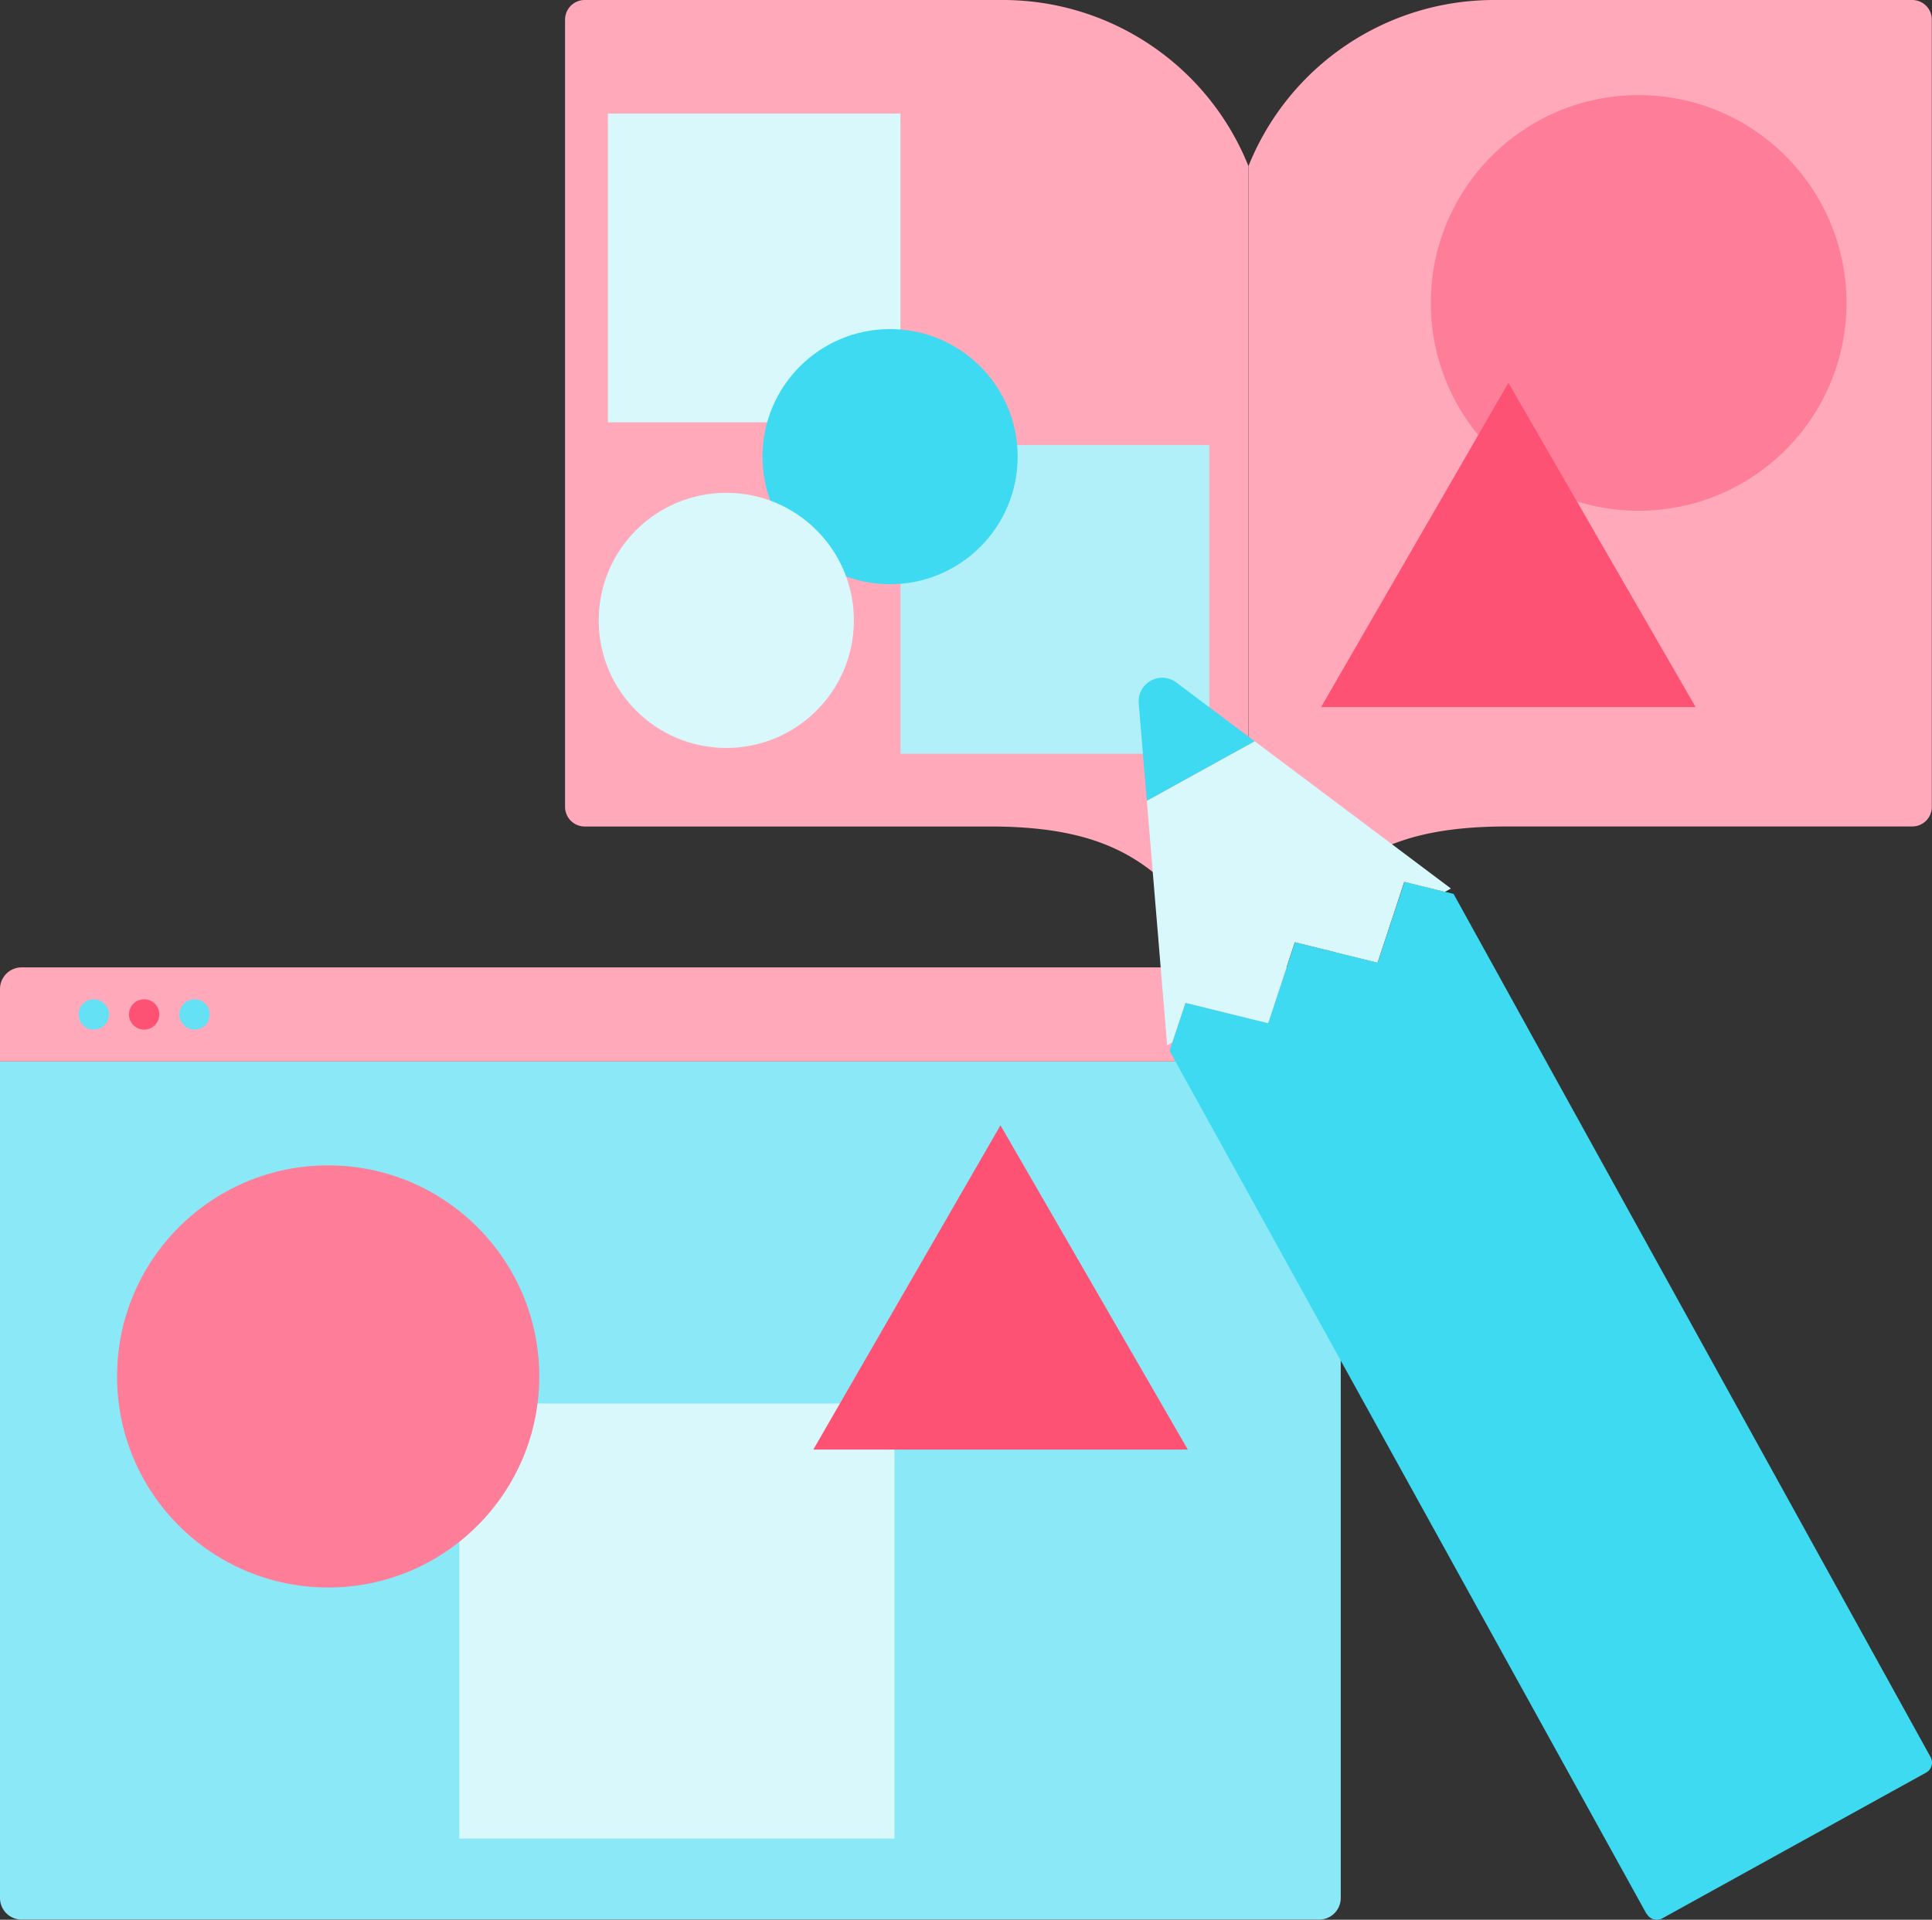
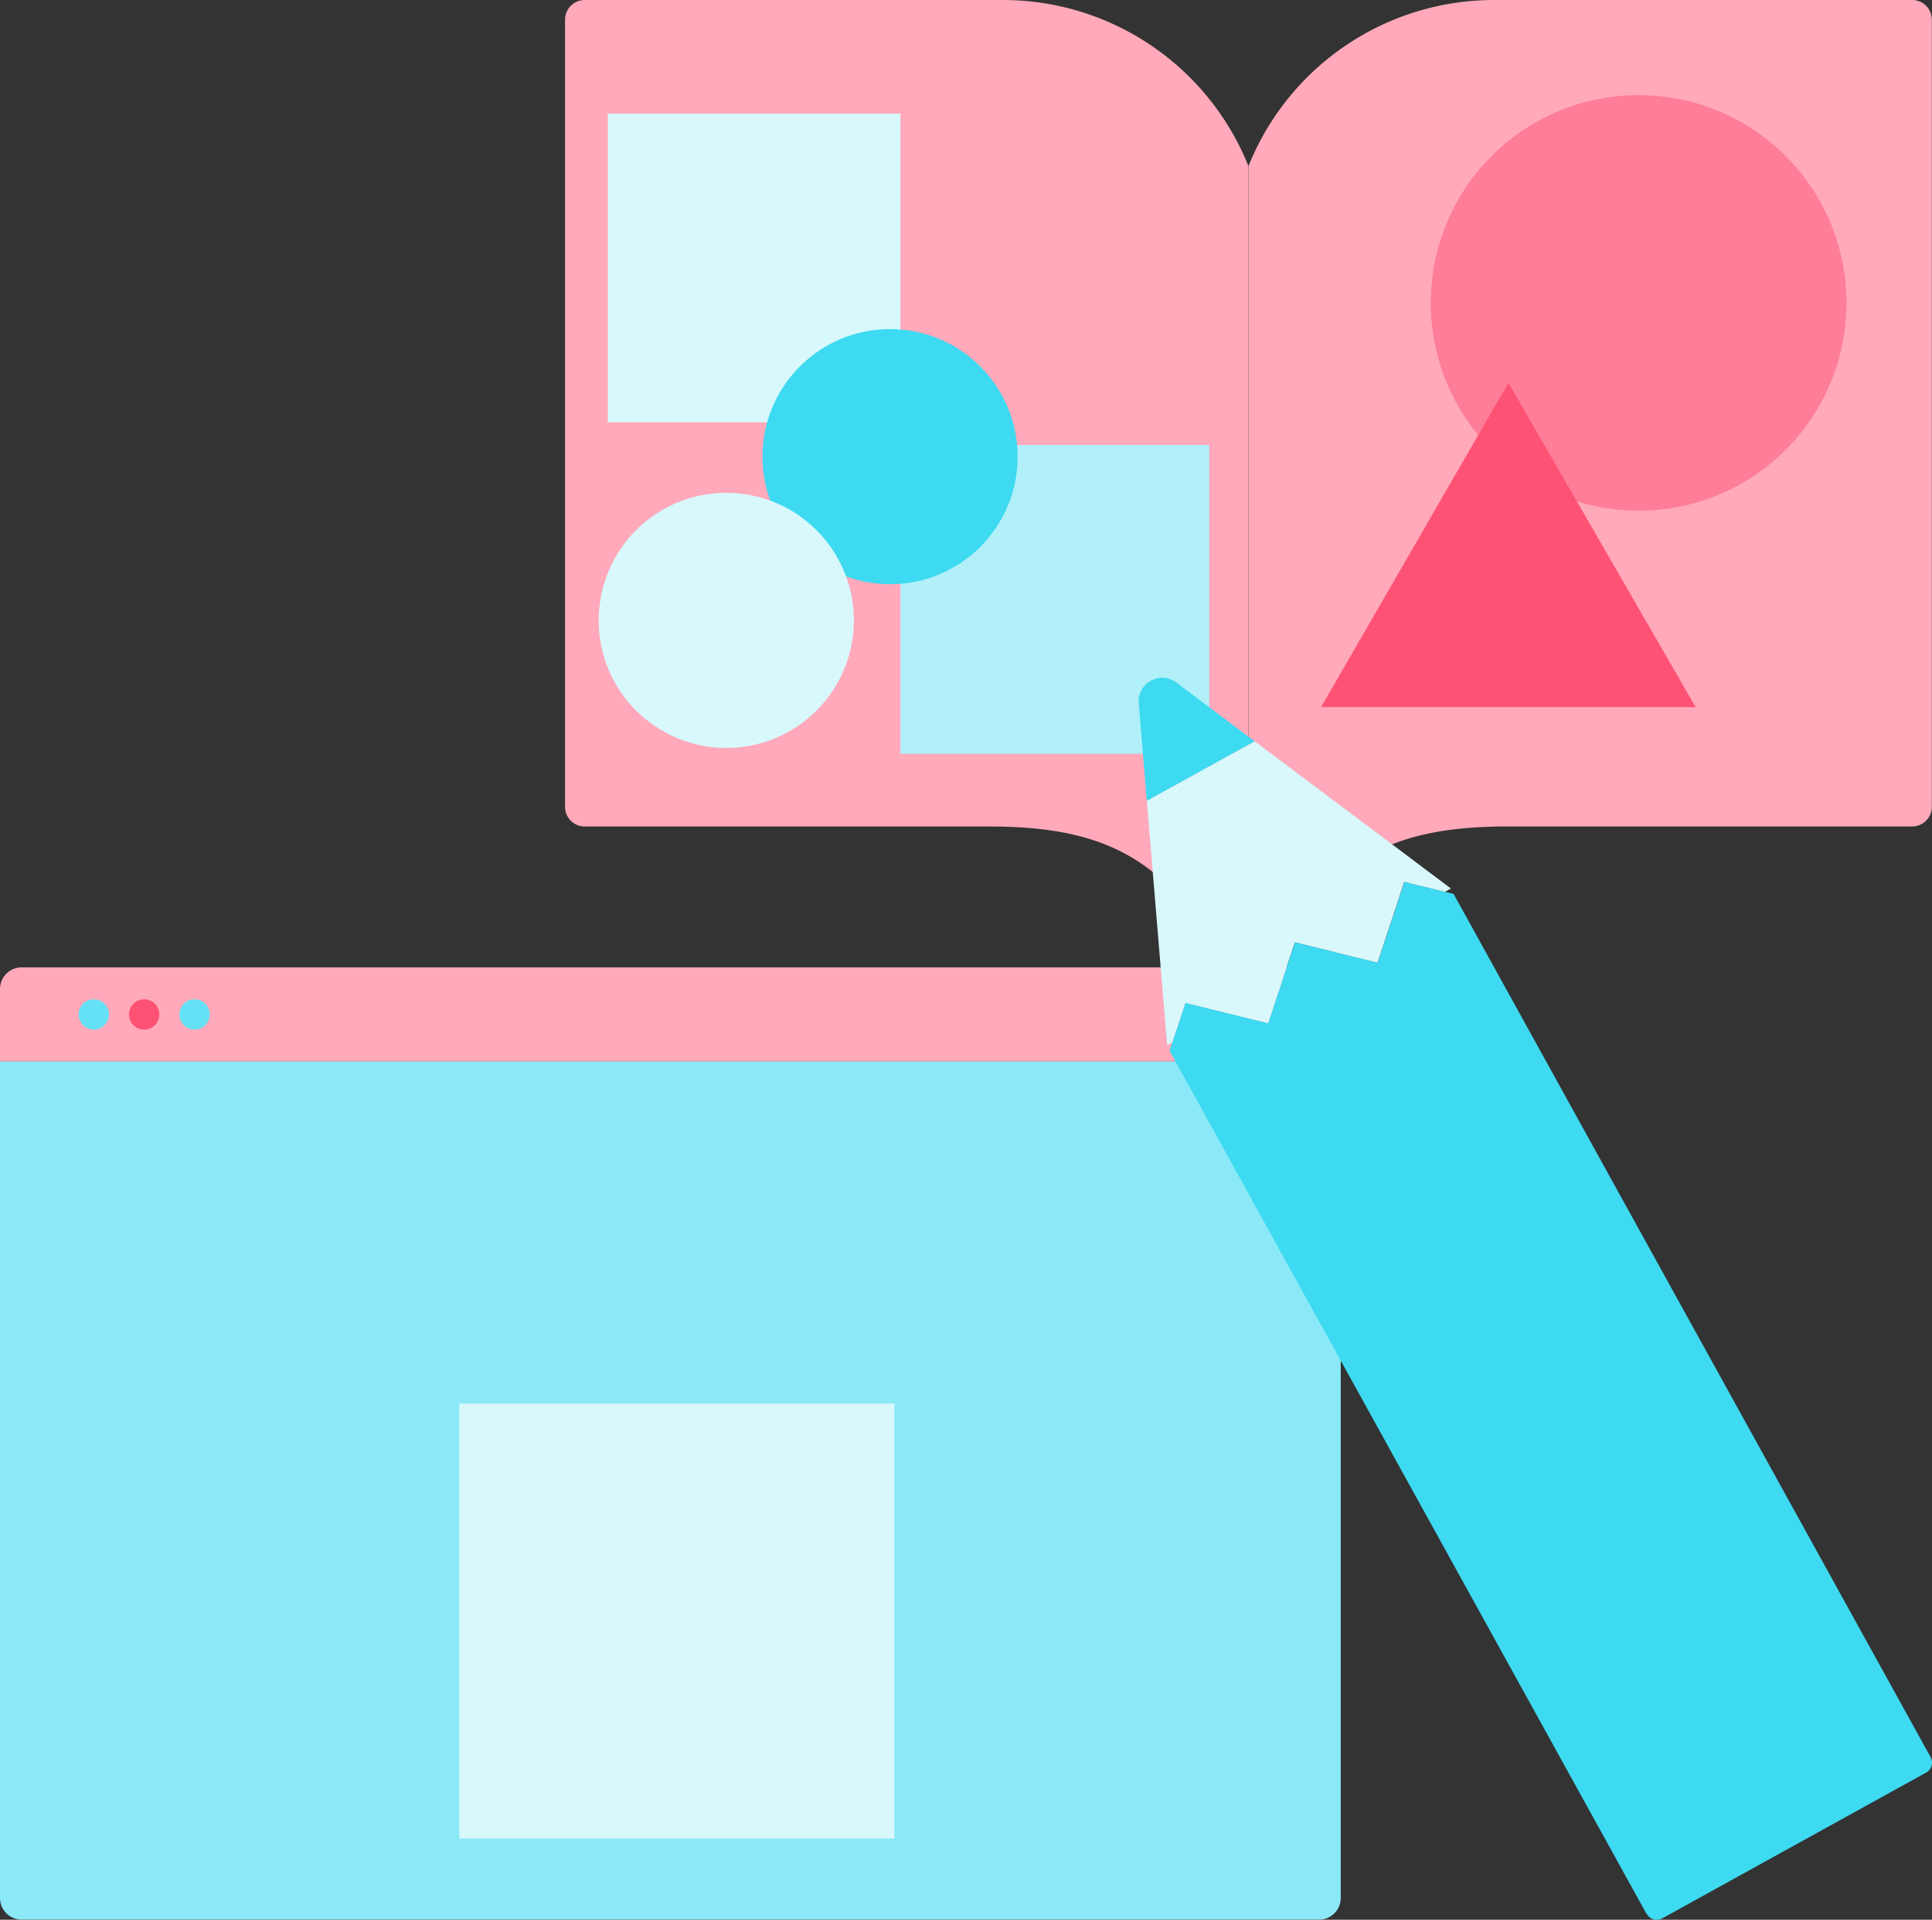
<svg xmlns="http://www.w3.org/2000/svg" id="アートボード_102" data-name="アートボード 102" width="180.644" height="179.537" viewBox="0 0 180.644 179.537">
  <rect x="0" y="0" width="180.644" height="179.537" fill="#333333" stroke="none" />
  <path id="パス_11297" data-name="パス 11297" d="M144.551,135.85v78.243a2.02,2.02,0,0,1-2.022,2.014H21.212a2.02,2.02,0,0,1-2.022-2.014V135.85Z" transform="translate(-19.19 -36.585)" fill="#8be9f7" />
  <path id="パス_11298" data-name="パス 11298" d="M144.551,127.514v6.781H19.19v-6.781a2.02,2.02,0,0,1,2.022-2.014H142.528A2.02,2.02,0,0,1,144.551,127.514Z" transform="translate(-19.19 -35.029)" fill="#ffa9ba" />
  <rect id="長方形_1532" data-name="長方形 1532" width="40.685" height="40.685" transform="translate(42.945 131.258)" fill="#d8f8fc" />
-   <ellipse id="楕円形_140" data-name="楕円形 140" cx="19.739" cy="19.739" rx="19.739" ry="19.739" transform="translate(10.945 108.986)" fill="#fe7d98" />
-   <path id="パス_11299" data-name="パス 11299" d="M126.184,142.88l-17.5,30.327H143.7Z" transform="translate(-32.638 -37.641)" fill="#fe5275" />
+   <path id="パス_11299" data-name="パス 11299" d="M126.184,142.88H143.7Z" transform="translate(-32.638 -37.641)" fill="#fe5275" />
  <ellipse id="楕円形_141" data-name="楕円形 141" cx="1.419" cy="1.419" rx="1.419" ry="1.419" transform="translate(7.35 93.453)" fill="#64e1f4" />
  <ellipse id="楕円形_142" data-name="楕円形 142" cx="1.419" cy="1.419" rx="1.419" ry="1.419" transform="translate(12.058 93.453)" fill="#fe5275" />
  <ellipse id="楕円形_143" data-name="楕円形 143" cx="1.419" cy="1.419" rx="1.419" ry="1.419" transform="translate(16.774 93.453)" fill="#64e1f4" />
  <path id="パス_11300" data-name="パス 11300" d="M145.26,34.555v76.833a1.818,1.818,0,0,1-1.631-1c-5.345-10.52-11.038-14.063-22.577-14.063H83.2a1.839,1.839,0,0,1-1.835-1.835V20.865A1.839,1.839,0,0,1,83.2,19.03h39.079A24.736,24.736,0,0,1,145.26,34.555Z" transform="translate(-28.532 -19.03)" fill="#ffa9ba" />
  <path id="パス_11301" data-name="パス 11301" d="M220.461,20.865V94.486a1.833,1.833,0,0,1-1.835,1.835H180.779c-11.539,0-17.233,3.552-22.577,14.063,0,0-.127.2-.144.229a1.85,1.85,0,0,1-1.062.722,1.87,1.87,0,0,1-.425.051V34.555A24.736,24.736,0,0,1,179.555,19.03h39.071a1.833,1.833,0,0,1,1.835,1.835Z" transform="translate(-39.834 -19.03)" fill="#ffa9ba" />
  <rect id="長方形_1533" data-name="長方形 1533" width="27.353" height="28.874" transform="translate(56.838 10.622)" fill="#d8f8fc" />
  <rect id="長方形_1534" data-name="長方形 1534" width="28.874" height="28.874" transform="translate(84.191 41.62)" fill="#b1f0f9" />
  <ellipse id="楕円形_144" data-name="楕円形 144" cx="19.433" cy="19.433" rx="19.433" ry="19.433" transform="translate(133.781 8.897)" fill="#fe7d98" />
  <ellipse id="楕円形_145" data-name="楕円形 145" cx="11.93" cy="11.93" rx="11.93" ry="11.93" transform="translate(71.292 30.777)" fill="#3ddaf1" />
  <ellipse id="楕円形_146" data-name="楕円形 146" cx="11.93" cy="11.93" rx="11.93" ry="11.93" transform="translate(55.98 46.089)" fill="#d8f8fc" />
  <path id="パス_11302" data-name="パス 11302" d="M182.073,61.16,164.56,91.487h35.017Z" transform="translate(-41.035 -25.361)" fill="#fe5275" />
  <path id="パス_11303" data-name="パス 11303" d="M192.482,212.609l-44.6-80.724.229-.705.025-.068,1.232-3.713,3.8.935.068.017,3.866.952,1.249-3.781.025-.068,1.232-3.713,3.8.935.068.017,3.866.952,1.249-3.781.025-.068,1.232-3.713,3.8.935.068.017.722.178,44.6,80.724a1.065,1.065,0,0,1-.416,1.453l-24.668,13.63a1.068,1.068,0,0,1-1.453-.425Z" transform="translate(-38.528 -33.614)" fill="#3ddaf1" />
  <path id="パス_11304" data-name="パス 11304" d="M147.283,129.05l-1.9-22.875,10.086-5.566,18.346,13.774-.561.314-3.8-.935-1.224,3.713-.025.068-1.249,3.781-3.866-.952-.068-.025-3.8-.935-1.232,3.713-.017.068-1.249,3.781-3.875-.952-.059-.017-3.8-.935-1.232,3.7Z" transform="translate(-38.153 -31.289)" fill="#d8f8fc" />
  <path id="パス_11305" data-name="パス 11305" d="M145.245,105.125,144.489,96A2.2,2.2,0,0,1,148,94.061l7.325,5.5-10.078,5.566Z" transform="translate(-38.018 -30.238)" fill="#3ddaf1" />
</svg>